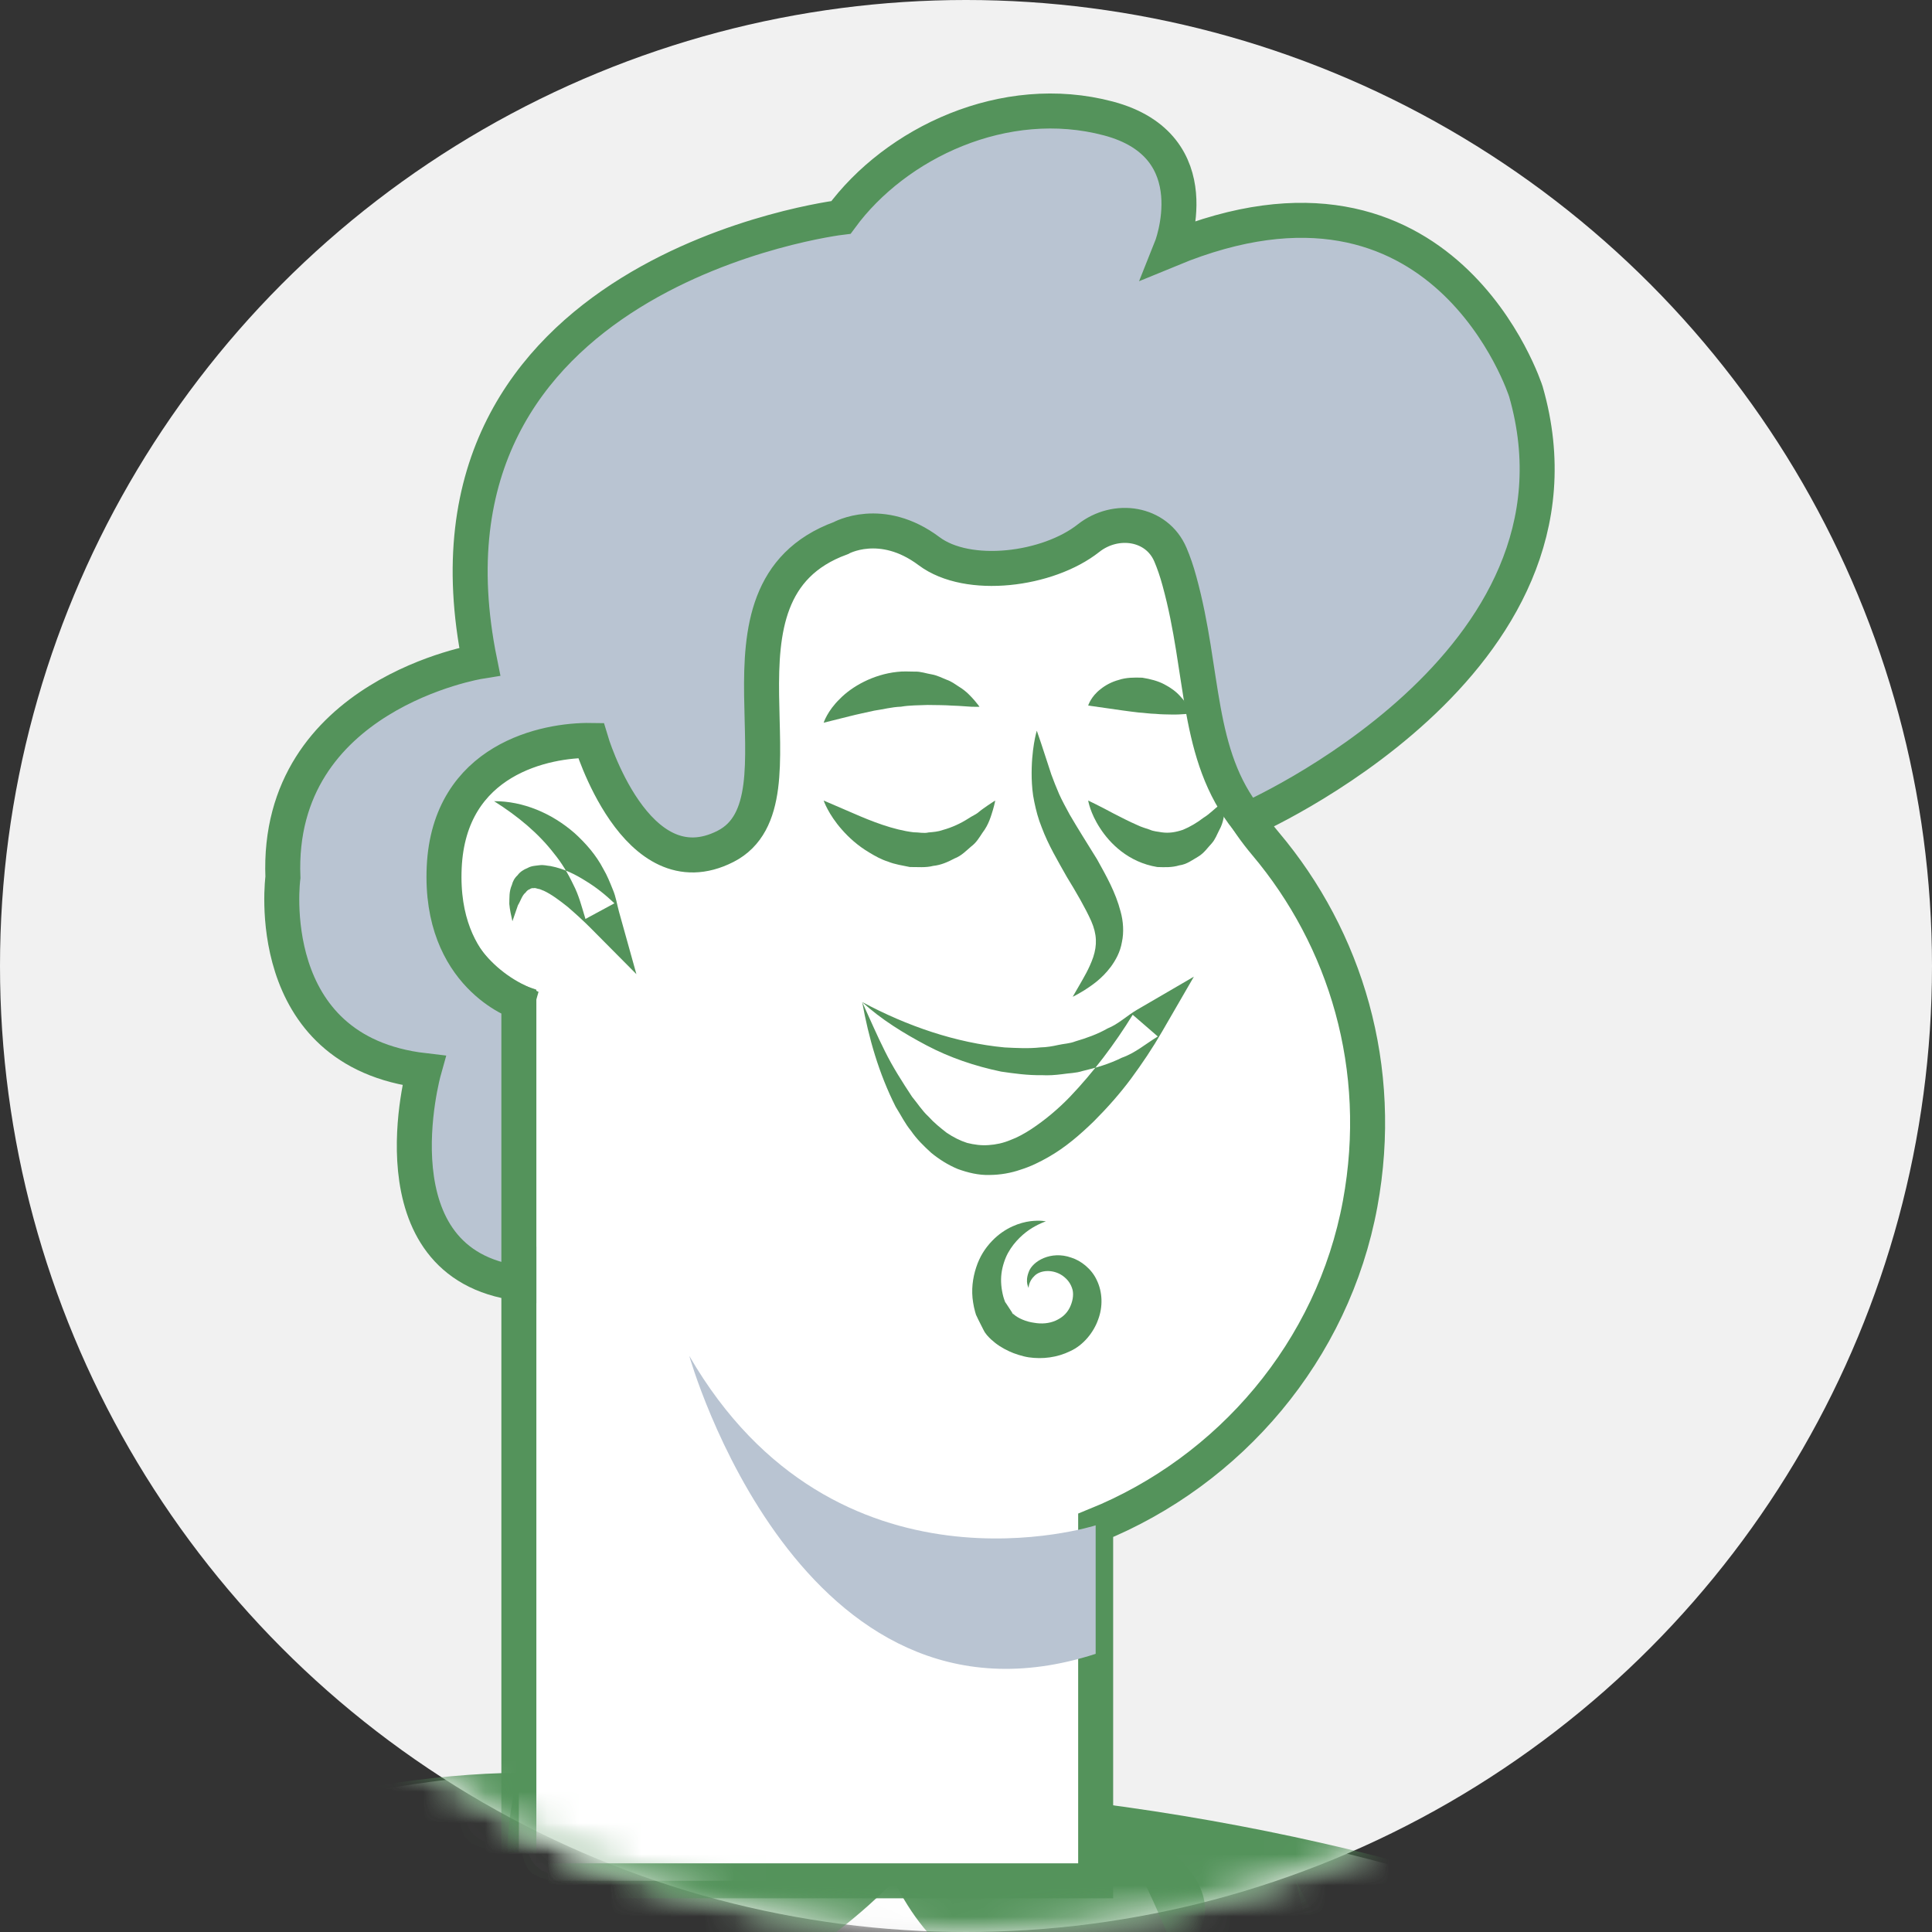
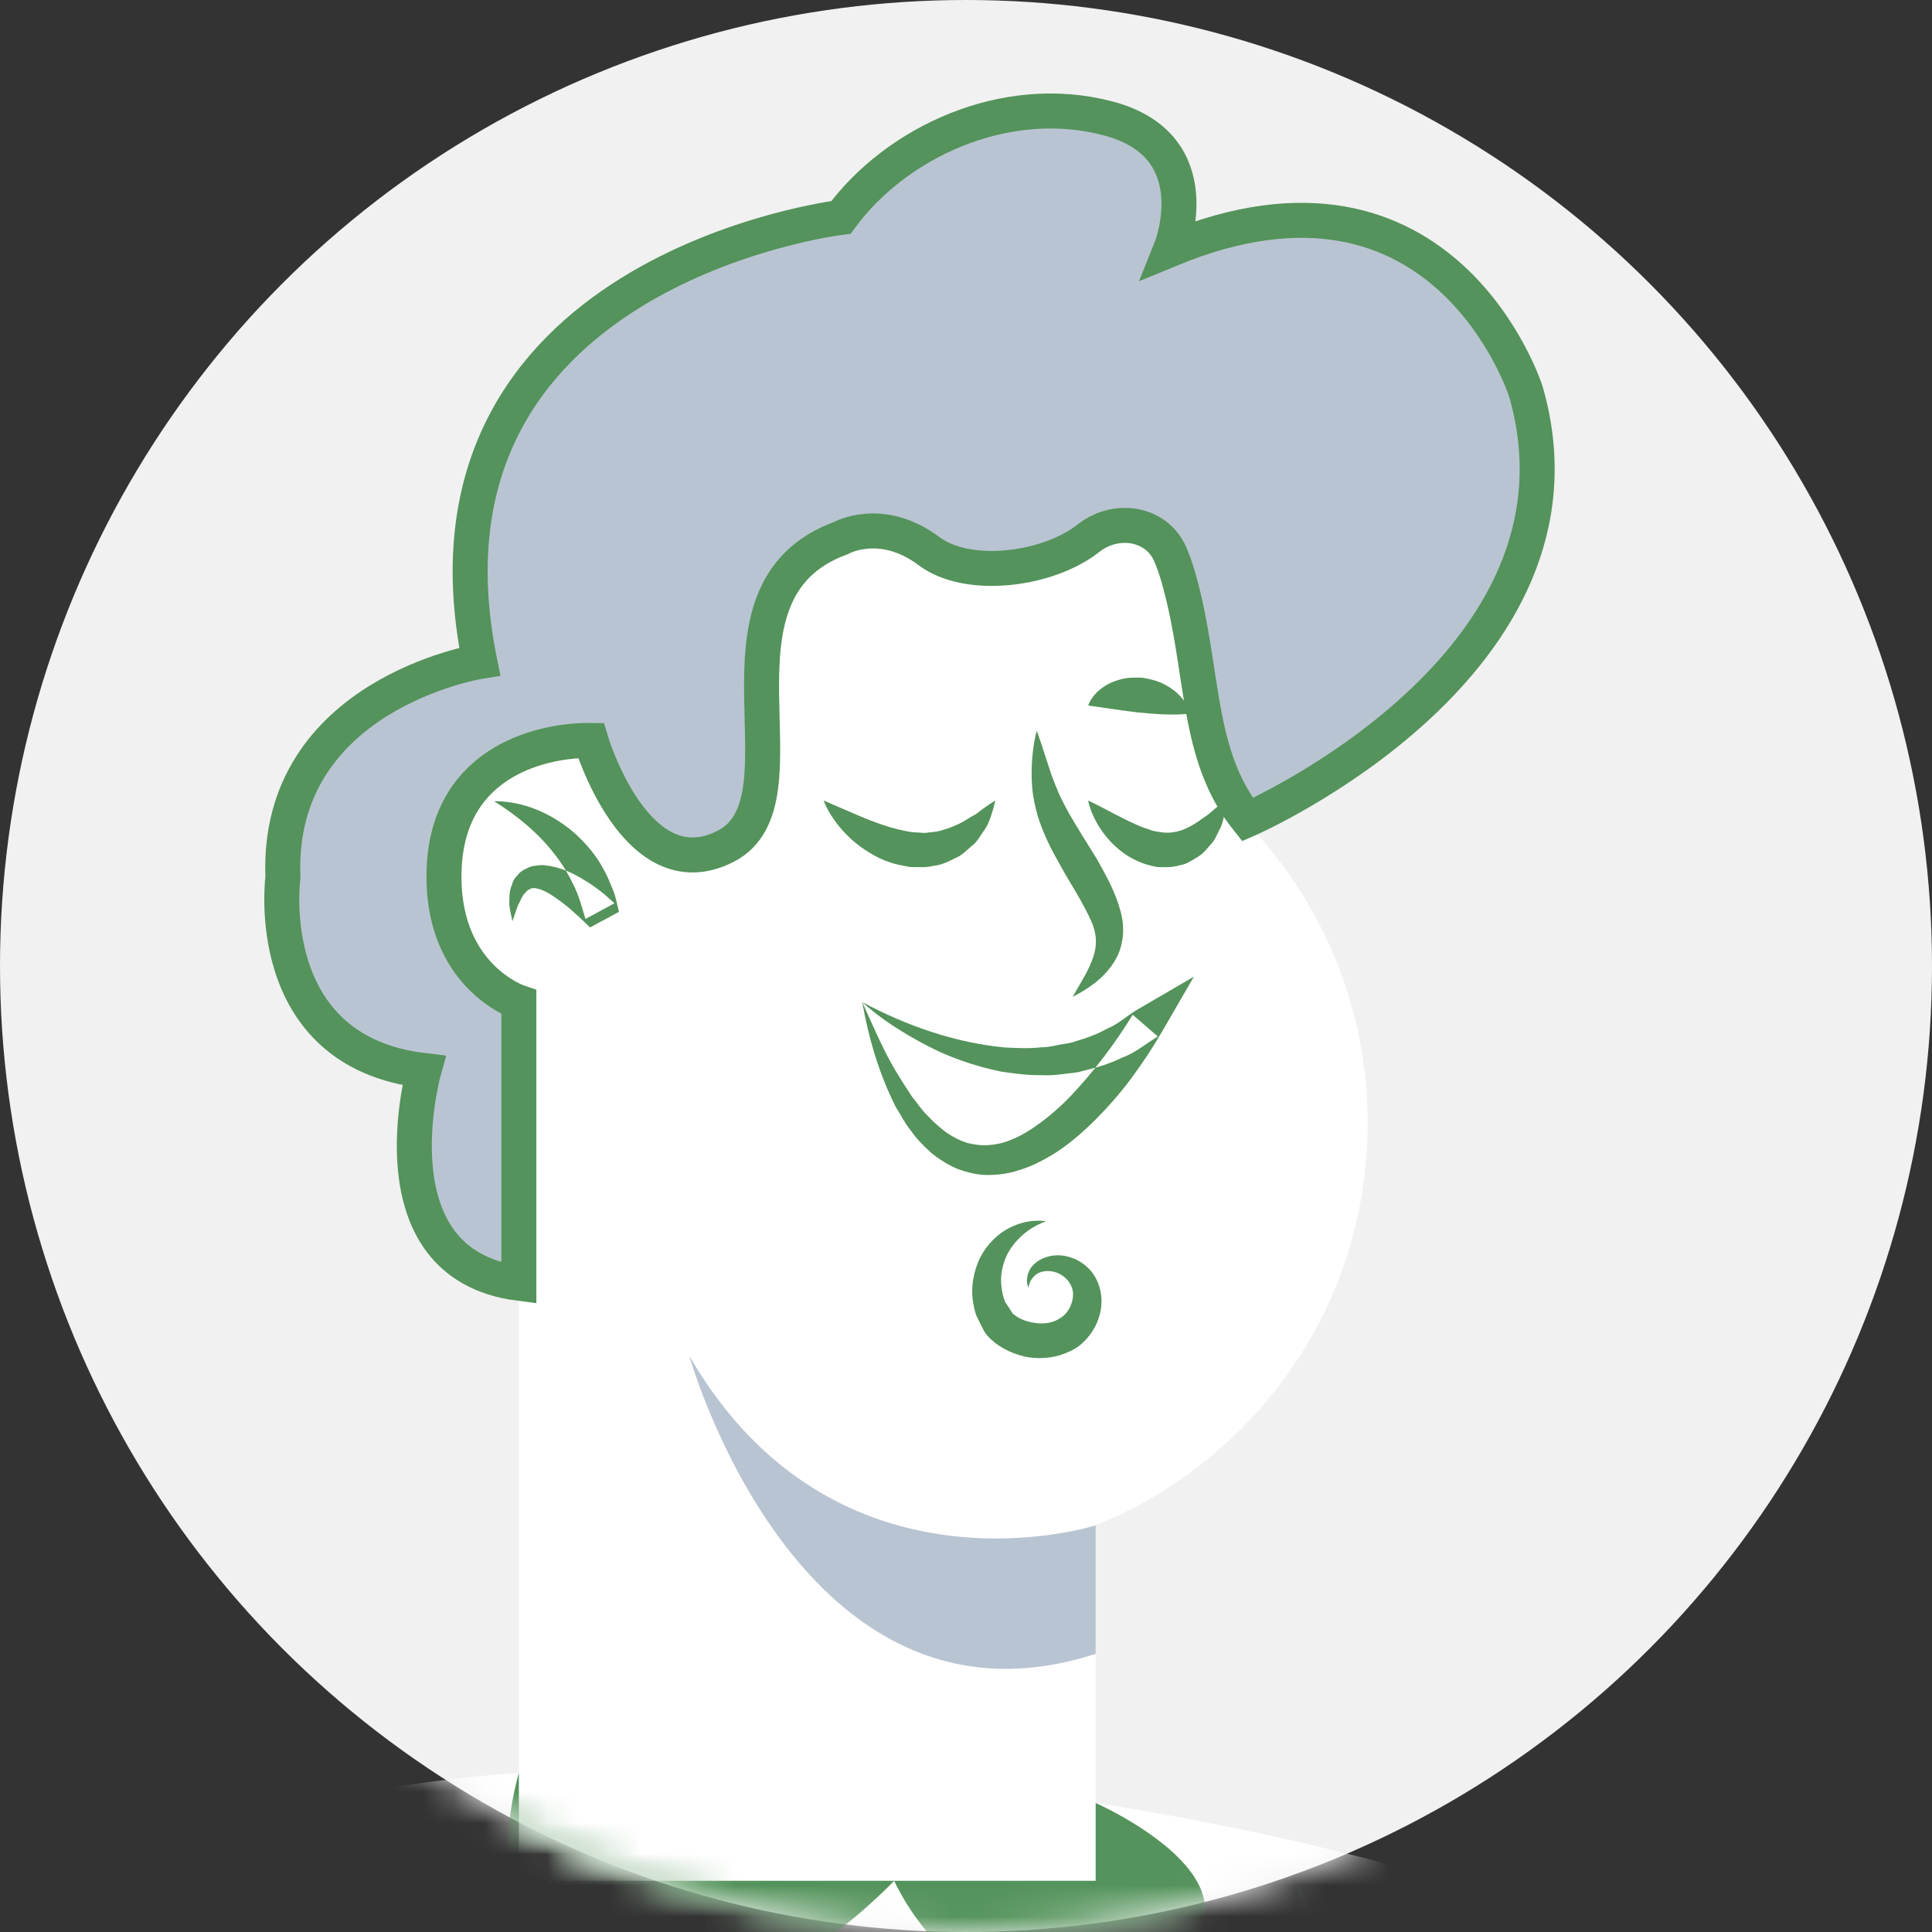
<svg xmlns="http://www.w3.org/2000/svg" xmlns:xlink="http://www.w3.org/1999/xlink" width="62px" height="62px" viewBox="0 0 62 62" version="1.1">
  <rect x="0" y="0" width="62" height="62" fill="#333333" stroke="none" />
  <title>Group 33</title>
  <desc>Created with Sketch.</desc>
  <defs>
    <circle id="path-1" cx="31.932" cy="31" r="31" />
  </defs>
  <g id="Page-1" stroke="none" stroke-width="1" fill="none" fill-rule="evenodd">
    <g id="Group-33" transform="translate(-0.932, 0)">
      <mask id="mask-2" fill="white">
        <use xlink:href="#path-1" />
      </mask>
      <use id="Mask" fill="#F1F1F1" xlink:href="#path-1" />
      <path d="M69.321,169.26 L-9.048,169.26 L-9.048,70.468 C-9.048,68.861 -8.325,67.337 -7.062,66.342 C-3.671,63.67 3.933,58.655 14.726,57.184 C29.67,55.146 61.764,59.901 69.321,74.844 C76.878,89.788 69.321,169.26 69.321,169.26" id="Fill-20" fill="#FFFFFF" mask="url(#mask-2)" />
-       <path d="M36.093,57.86 C36.093,57.86 49.459,70.319 51.135,186.195 C51.145,186.942 51.656,187.586 52.403,187.586 L72.167,187.586 C72.871,187.586 73.443,187.016 73.443,186.311 L73.443,87.737 C73.443,78.369 68.354,69.683 60.081,65.285 C54.183,62.15 46.245,59.17 36.093,57.86" id="Fill-22" fill="#54935B" mask="url(#mask-2)" />
      <polyline id="Fill-28" fill="#54935B" mask="url(#mask-2)" points="42.517 60.358 56.902 87.648 52.821 92.387 63.689 108.65 58.011 125.212" />
-       <path d="M17.584,56.892 L17.584,183.764 C17.584,185.875 15.872,187.587 13.76,187.587 L-10.087,187.587 C-10.645,187.587 -11.096,187.135 -11.096,186.578 L-11.096,65.707 C-11.096,65.707 6.395,56.955 17.584,56.892" id="Fill-30" fill="#54935B" mask="url(#mask-2)" />
      <polyline id="Fill-34" fill="#54935B" mask="url(#mask-2)" points="15.025 60.674 7.599 88.246 15.025 91.49 7.088 110.558 15.923 138.316" />
      <path d="M17.584,56.892 C17.584,56.892 28.986,61.537 36.093,57.86 C36.093,57.86 41.321,60.159 39.017,62.549 C36.712,64.94 31.816,64.876 29.625,60.358 C29.625,60.358 24.76,65.579 20.277,64.234 C15.742,62.874 17.584,56.892 17.584,56.892" id="Fill-38" fill="#54935B" mask="url(#mask-2)" />
      <path d="M41.546,27.078 C40.21,25.493 39.527,23.509 39.426,21.439 C39.298,18.845 38.153,16.291 35.974,14.426 C32.462,11.422 27.153,11.31 23.523,14.171 C20.598,16.476 19.367,20.001 19.844,23.333 C19.866,23.484 19.874,23.634 19.886,23.784 C19.739,23.769 19.595,23.74 19.442,23.74 C17.003,23.74 15.025,25.718 15.025,28.158 C15.025,29.913 16.057,31.416 17.541,32.129 C17.237,33.163 17.041,34.243 16.987,35.366 C16.907,37.013 17.129,38.601 17.583,40.093 L17.583,60.357 L36.093,60.357 L36.093,48.95 C40.399,47.206 43.711,43.348 44.58,38.633 C45.386,34.257 44.109,30.119 41.546,27.078" id="Fill-40" fill="#FFFFFF" mask="url(#mask-2)" />
-       <path d="M41.546,27.078 C40.21,25.493 39.527,23.509 39.426,21.439 C39.298,18.845 38.153,16.291 35.974,14.426 C32.462,11.422 27.153,11.31 23.523,14.171 C20.598,16.476 19.367,20.001 19.844,23.333 C19.866,23.484 19.874,23.634 19.886,23.784 C19.739,23.769 19.595,23.74 19.442,23.74 C17.003,23.74 15.025,25.718 15.025,28.158 C15.025,29.913 16.057,31.416 17.541,32.129 C17.237,33.163 17.041,34.243 16.987,35.366 C16.907,37.013 17.129,38.601 17.583,40.093 L17.583,60.357 L36.093,60.357 L36.093,48.95 C40.399,47.206 43.711,43.348 44.58,38.633 C45.386,34.257 44.109,30.119 41.546,27.078 Z" id="Stroke-42" stroke="#54935B" stroke-width="1.123" mask="url(#mask-2)" />
      <path d="M28.601,32.157 C28.846,32.69 29.071,33.222 29.33,33.735 C29.585,34.251 29.895,34.731 30.201,35.197 C30.377,35.409 30.527,35.647 30.725,35.829 C30.906,36.031 31.11,36.194 31.311,36.351 C31.523,36.494 31.742,36.605 31.967,36.677 C32.196,36.735 32.426,36.765 32.658,36.747 C32.89,36.732 33.125,36.683 33.355,36.586 C33.585,36.502 33.811,36.375 34.028,36.234 C34.462,35.947 34.879,35.599 35.261,35.205 C36.015,34.416 36.71,33.497 37.282,32.565 L38.088,33.262 C37.705,33.493 37.364,33.793 36.936,33.942 C36.533,34.142 36.105,34.269 35.671,34.37 C35.458,34.44 35.234,34.437 35.016,34.472 C34.796,34.5 34.577,34.516 34.358,34.503 C33.917,34.511 33.487,34.451 33.06,34.389 C32.218,34.214 31.409,33.939 30.666,33.547 C29.925,33.155 29.212,32.717 28.601,32.157 M28.601,32.157 C30.05,32.933 31.611,33.466 33.167,33.613 C33.557,33.633 33.943,33.654 34.324,33.612 C34.516,33.608 34.703,33.577 34.888,33.535 C35.072,33.493 35.265,33.49 35.44,33.419 C35.801,33.313 36.152,33.189 36.477,33.003 C36.824,32.864 37.1,32.592 37.42,32.405 L39.245,31.342 L38.226,33.103 C37.915,33.641 37.588,34.126 37.23,34.613 C36.871,35.096 36.47,35.548 36.039,35.98 C35.602,36.404 35.133,36.816 34.575,37.133 C34.298,37.291 34.006,37.436 33.687,37.535 C33.376,37.644 33.032,37.704 32.685,37.706 C32.338,37.717 31.991,37.632 31.669,37.515 C31.35,37.382 31.067,37.202 30.814,36.994 C30.575,36.776 30.345,36.55 30.17,36.293 C29.97,36.051 29.839,35.776 29.676,35.519 C29.131,34.441 28.808,33.305 28.601,32.157" id="Fill-44" fill="#54935B" mask="url(#mask-2)" />
      <path d="M27.364,25.69 C27.364,25.69 27.752,25.857 28.332,26.107 C28.885,26.349 29.599,26.633 30.252,26.709 C30.411,26.707 30.579,26.752 30.729,26.714 C30.884,26.701 31.039,26.689 31.184,26.636 C31.478,26.556 31.766,26.423 32.007,26.267 C32.124,26.187 32.26,26.135 32.35,26.052 C32.444,25.974 32.539,25.912 32.614,25.858 C32.769,25.751 32.87,25.69 32.87,25.69 C32.87,25.69 32.852,25.798 32.798,25.985 C32.739,26.169 32.671,26.451 32.46,26.725 C32.364,26.869 32.268,27.038 32.101,27.162 C31.943,27.295 31.788,27.464 31.566,27.548 C31.357,27.659 31.131,27.762 30.88,27.787 C30.633,27.851 30.383,27.821 30.132,27.824 C29.895,27.774 29.645,27.739 29.432,27.651 C29.207,27.581 29.01,27.468 28.827,27.358 C28.457,27.139 28.167,26.872 27.949,26.623 C27.509,26.126 27.364,25.69 27.364,25.69" id="Fill-46" fill="#54935B" mask="url(#mask-2)" />
      <path d="M35.853,25.69 C35.853,25.69 36.216,25.862 36.673,26.109 C36.906,26.228 37.165,26.363 37.43,26.478 C37.56,26.542 37.701,26.581 37.829,26.625 C37.959,26.684 38.086,26.685 38.21,26.71 C38.449,26.744 38.663,26.707 38.894,26.629 C39.119,26.536 39.35,26.4 39.55,26.245 C39.765,26.113 39.915,25.942 40.053,25.849 C40.184,25.748 40.272,25.69 40.272,25.69 C40.272,25.69 40.271,25.787 40.248,25.957 C40.213,26.121 40.207,26.379 40.058,26.641 C39.988,26.774 39.934,26.935 39.812,27.071 C39.686,27.203 39.575,27.374 39.391,27.485 C39.205,27.592 39.019,27.739 38.778,27.77 C38.547,27.841 38.31,27.832 38.072,27.824 C37.134,27.671 36.541,27.053 36.235,26.578 C35.915,26.092 35.853,25.69 35.853,25.69" id="Fill-48" fill="#54935B" mask="url(#mask-2)" />
      <path d="M34.204,23.449 C34.204,23.449 34.253,23.593 34.34,23.846 C34.42,24.089 34.534,24.438 34.671,24.857 C34.744,25.058 34.829,25.27 34.921,25.484 C35.018,25.699 35.139,25.919 35.258,26.139 C35.518,26.586 35.822,27.066 36.137,27.575 C36.43,28.104 36.731,28.627 36.894,29.256 C36.98,29.563 37.003,29.923 36.936,30.23 C36.88,30.562 36.732,30.813 36.584,31.02 C36.28,31.427 35.948,31.636 35.724,31.782 C35.495,31.923 35.356,31.988 35.356,31.988 C35.356,31.988 35.431,31.856 35.565,31.626 C35.694,31.4 35.891,31.08 36.016,30.712 C36.14,30.33 36.137,29.985 35.951,29.558 C35.762,29.137 35.469,28.632 35.17,28.145 C34.885,27.639 34.571,27.113 34.364,26.557 C34.249,26.277 34.178,25.998 34.123,25.73 C34.064,25.461 34.048,25.204 34.04,24.971 C34.019,24.039 34.204,23.449 34.204,23.449" id="Fill-50" fill="#54935B" mask="url(#mask-2)" />
-       <path d="M16.788,25.711 C17.715,25.706 18.64,26.097 19.371,26.736 C19.731,27.062 20.063,27.442 20.291,27.881 C20.418,28.094 20.507,28.323 20.6,28.552 C20.698,28.78 20.732,29.025 20.797,29.261 L21.355,31.262 L19.867,29.763 C19.647,29.542 19.387,29.307 19.143,29.097 C18.89,28.896 18.629,28.7 18.384,28.586 C18.329,28.57 18.257,28.526 18.212,28.526 C18.166,28.519 18.101,28.486 18.067,28.502 C18.024,28.499 17.974,28.5 17.936,28.534 C17.888,28.547 17.838,28.586 17.797,28.645 C17.686,28.732 17.643,28.904 17.553,29.051 L17.376,29.564 C17.337,29.386 17.292,29.199 17.276,29.007 C17.283,28.812 17.264,28.613 17.359,28.399 C17.387,28.289 17.438,28.183 17.54,28.089 C17.62,27.98 17.73,27.908 17.863,27.855 C17.992,27.783 18.113,27.784 18.245,27.766 C18.38,27.747 18.479,27.783 18.6,27.793 C19.043,27.879 19.402,28.065 19.732,28.273 C20.07,28.479 20.357,28.711 20.65,28.988 L19.72,29.49 C19.604,29.113 19.51,28.73 19.328,28.383 C19.16,28.03 18.959,27.691 18.704,27.381 C18.211,26.744 17.561,26.199 16.788,25.711" id="Fill-52" fill="#54935B" mask="url(#mask-2)" />
-       <path d="M27.364,23.193 C27.364,23.193 27.482,22.815 27.883,22.428 C28.268,22.031 28.952,21.644 29.721,21.562 C29.91,21.538 30.103,21.551 30.29,21.553 C30.479,21.545 30.66,21.615 30.833,21.642 C31.008,21.672 31.164,21.757 31.312,21.814 C31.464,21.866 31.589,21.96 31.705,22.036 C31.943,22.178 32.1,22.359 32.207,22.48 C32.313,22.604 32.365,22.681 32.365,22.681 C32.365,22.681 32.265,22.686 32.106,22.68 C31.949,22.673 31.737,22.65 31.491,22.644 C31.248,22.626 30.976,22.628 30.698,22.623 C30.419,22.636 30.131,22.629 29.844,22.679 C29.553,22.688 29.27,22.765 28.989,22.805 C28.715,22.867 28.445,22.921 28.208,22.982 L27.364,23.193 Z" id="Fill-54" fill="#54935B" mask="url(#mask-2)" />
+       <path d="M16.788,25.711 C17.715,25.706 18.64,26.097 19.371,26.736 C19.731,27.062 20.063,27.442 20.291,27.881 C20.418,28.094 20.507,28.323 20.6,28.552 C20.698,28.78 20.732,29.025 20.797,29.261 L19.867,29.763 C19.647,29.542 19.387,29.307 19.143,29.097 C18.89,28.896 18.629,28.7 18.384,28.586 C18.329,28.57 18.257,28.526 18.212,28.526 C18.166,28.519 18.101,28.486 18.067,28.502 C18.024,28.499 17.974,28.5 17.936,28.534 C17.888,28.547 17.838,28.586 17.797,28.645 C17.686,28.732 17.643,28.904 17.553,29.051 L17.376,29.564 C17.337,29.386 17.292,29.199 17.276,29.007 C17.283,28.812 17.264,28.613 17.359,28.399 C17.387,28.289 17.438,28.183 17.54,28.089 C17.62,27.98 17.73,27.908 17.863,27.855 C17.992,27.783 18.113,27.784 18.245,27.766 C18.38,27.747 18.479,27.783 18.6,27.793 C19.043,27.879 19.402,28.065 19.732,28.273 C20.07,28.479 20.357,28.711 20.65,28.988 L19.72,29.49 C19.604,29.113 19.51,28.73 19.328,28.383 C19.16,28.03 18.959,27.691 18.704,27.381 C18.211,26.744 17.561,26.199 16.788,25.711" id="Fill-52" fill="#54935B" mask="url(#mask-2)" />
      <path d="M35.853,22.642 C35.853,22.642 35.937,22.355 36.251,22.115 C36.402,21.992 36.606,21.88 36.839,21.818 C37.072,21.74 37.331,21.739 37.589,21.748 C37.841,21.789 38.088,21.85 38.298,21.962 C38.507,22.07 38.684,22.202 38.809,22.346 C39.071,22.617 39.151,22.895 39.151,22.895 C39.151,22.895 38.863,22.936 38.537,22.93 C38.369,22.927 38.189,22.926 38.011,22.908 C37.829,22.905 37.65,22.875 37.472,22.865 C37.119,22.825 36.763,22.772 36.445,22.726 L35.853,22.642 Z" id="Fill-56" fill="#54935B" mask="url(#mask-2)" />
      <path d="M34.495,39.195 C34.495,39.195 34.318,39.249 34.064,39.4 C33.814,39.551 33.492,39.822 33.277,40.214 C33.18,40.392 33.097,40.645 33.07,40.872 C33.04,41.112 33.066,41.367 33.128,41.606 C33.144,41.666 33.165,41.724 33.188,41.782 L33.207,41.824 L33.212,41.834 L33.213,41.838 C33.196,41.802 33.252,41.92 33.175,41.759 L33.179,41.766 L33.196,41.792 L33.265,41.897 L33.403,42.108 L33.437,42.162 L33.453,42.189 L33.458,42.196 C33.431,42.16 33.52,42.281 33.398,42.116 L33.401,42.12 L33.412,42.131 L33.465,42.18 C33.608,42.308 33.869,42.417 34.117,42.449 C34.361,42.494 34.611,42.469 34.809,42.38 C35.007,42.289 35.155,42.169 35.258,41.969 C35.352,41.779 35.392,41.571 35.353,41.396 C35.302,41.205 35.202,41.065 35.039,40.944 C34.724,40.72 34.314,40.757 34.132,40.942 C33.932,41.128 33.942,41.336 33.942,41.336 C33.958,41.342 33.811,41.165 33.945,40.819 C34.065,40.473 34.659,40.126 35.309,40.358 C35.617,40.453 35.966,40.719 36.132,41.088 C36.315,41.47 36.328,41.935 36.173,42.345 C36.032,42.749 35.705,43.166 35.276,43.36 C34.856,43.566 34.387,43.622 33.945,43.558 C33.747,43.529 33.472,43.439 33.321,43.366 C33.098,43.263 32.919,43.151 32.736,42.983 C32.699,42.949 32.639,42.887 32.609,42.851 L32.599,42.84 L32.532,42.75 L32.529,42.742 L32.513,42.715 L32.483,42.658 L32.369,42.432 L32.313,42.32 L32.3,42.291 L32.254,42.195 L32.248,42.176 L32.226,42.102 C32.198,42.002 32.176,41.901 32.161,41.802 C32.094,41.402 32.147,41.012 32.258,40.674 C32.373,40.322 32.545,40.057 32.766,39.825 C33.191,39.382 33.676,39.233 33.994,39.19 C34.319,39.151 34.495,39.195 34.495,39.195" id="Fill-58" fill="#54935B" mask="url(#mask-2)" />
      <path d="M36.093,48.95 C36.093,48.95 27.748,51.621 23.052,43.512 C23.052,43.512 26.597,56.147 36.093,53.074 L36.093,48.95 Z" id="Fill-60" fill="#B9C4D2" mask="url(#mask-2)" />
      <path d="M19.894,23.762 C19.894,23.762 21.334,28.63 24.216,27.16 C27.097,25.69 23.188,18.998 27.912,17.27 C27.912,17.27 29.209,16.535 30.746,17.687 C31.996,18.625 34.563,18.298 35.863,17.271 C36.742,16.577 38.054,16.77 38.492,17.8 C38.595,18.041 38.693,18.322 38.781,18.647 C39.59,21.579 39.294,24.217 40.966,26.304 C40.966,26.304 52.416,21.318 49.9,12.566 C49.9,12.566 47.297,4.369 38.504,7.997 C38.504,7.997 39.835,4.687 36.502,3.802 C33.169,2.918 29.672,4.588 27.92,6.976 C27.92,6.976 13.783,8.676 16.326,21.227 C16.326,21.227 9.775,22.28 10.011,28.157 C10.011,28.157 9.263,33.739 14.535,34.356 C14.535,34.356 12.798,40.56 17.583,41.182 L17.583,32.165 C17.583,32.165 15.029,31.317 15.187,27.835 C15.346,24.353 18.453,23.74 19.894,23.762" id="Fill-62" fill="#B9C4D2" mask="url(#mask-2)" />
      <path d="M19.894,23.762 C19.894,23.762 21.334,28.63 24.216,27.16 C27.097,25.69 23.188,18.998 27.912,17.27 C27.912,17.27 29.209,16.535 30.746,17.687 C31.996,18.625 34.563,18.298 35.863,17.271 C36.742,16.577 38.054,16.77 38.492,17.8 C38.595,18.041 38.693,18.322 38.781,18.647 C39.59,21.579 39.294,24.217 40.966,26.304 C40.966,26.304 52.416,21.318 49.9,12.566 C49.9,12.566 47.297,4.369 38.504,7.997 C38.504,7.997 39.835,4.687 36.502,3.802 C33.169,2.918 29.672,4.588 27.92,6.976 C27.92,6.976 13.783,8.676 16.326,21.227 C16.326,21.227 9.775,22.28 10.011,28.157 C10.011,28.157 9.263,33.739 14.535,34.356 C14.535,34.356 12.798,40.56 17.583,41.182 L17.583,32.165 C17.583,32.165 15.029,31.317 15.187,27.835 C15.346,24.353 18.453,23.74 19.894,23.762 Z" id="Stroke-64" stroke="#54935B" stroke-width="1.123" mask="url(#mask-2)" />
      <path d="M-24.437,126.975 C-25.28,124.608 -24.811,121.98 -23.204,120.047 C-15.11,110.314 -3.377,96.11 1.538,89.697 C9.393,79.453 3.187,60.358 3.187,60.358 C-38.196,70.957 -47.864,110.933 -46.94,124.014 L-47,124.017 C-45.17,165.165 -11.352,183.437 -8.545,183.759 C-5.737,184.08 3.788,177.582 3.788,177.582 C-9.427,166.714 -20.69,137.509 -24.437,126.975" id="Fill-68" fill="#54935B" mask="url(#mask-2)" />
      <path d="M111.274,162.673 C87.732,179.31 69.897,151.876 69.897,151.876 L69.907,151.876 C52.737,129.266 48.609,61.017 48.609,61.017 C48.609,61.017 83.717,69.519 88.266,103.603 C88.266,103.603 88.522,104.637 88.962,106.41 C89.126,107.065 89.31,107.824 89.515,108.674 C91.697,117.679 96.082,136.396 97.199,145.78 C110.793,136.97 109.502,127.289 109.502,127.289 L122.113,122.422 C122.113,122.422 124.5,153.33 111.274,162.673" id="Fill-84" fill="#54935B" mask="url(#mask-2)" />
      <path d="M48.608,61.016 C48.608,61.016 57.578,156.772 83.562,164.597 C83.562,164.597 121.482,185.867 122.113,122.422 L109.536,128.063 C109.536,128.063 106.609,146.087 96.987,142.407 C96.987,142.407 91.847,62.212 48.608,61.016 Z" id="Stroke-96" stroke="#FCFCFC" stroke-width="1.123" mask="url(#mask-2)" />
    </g>
  </g>
</svg>